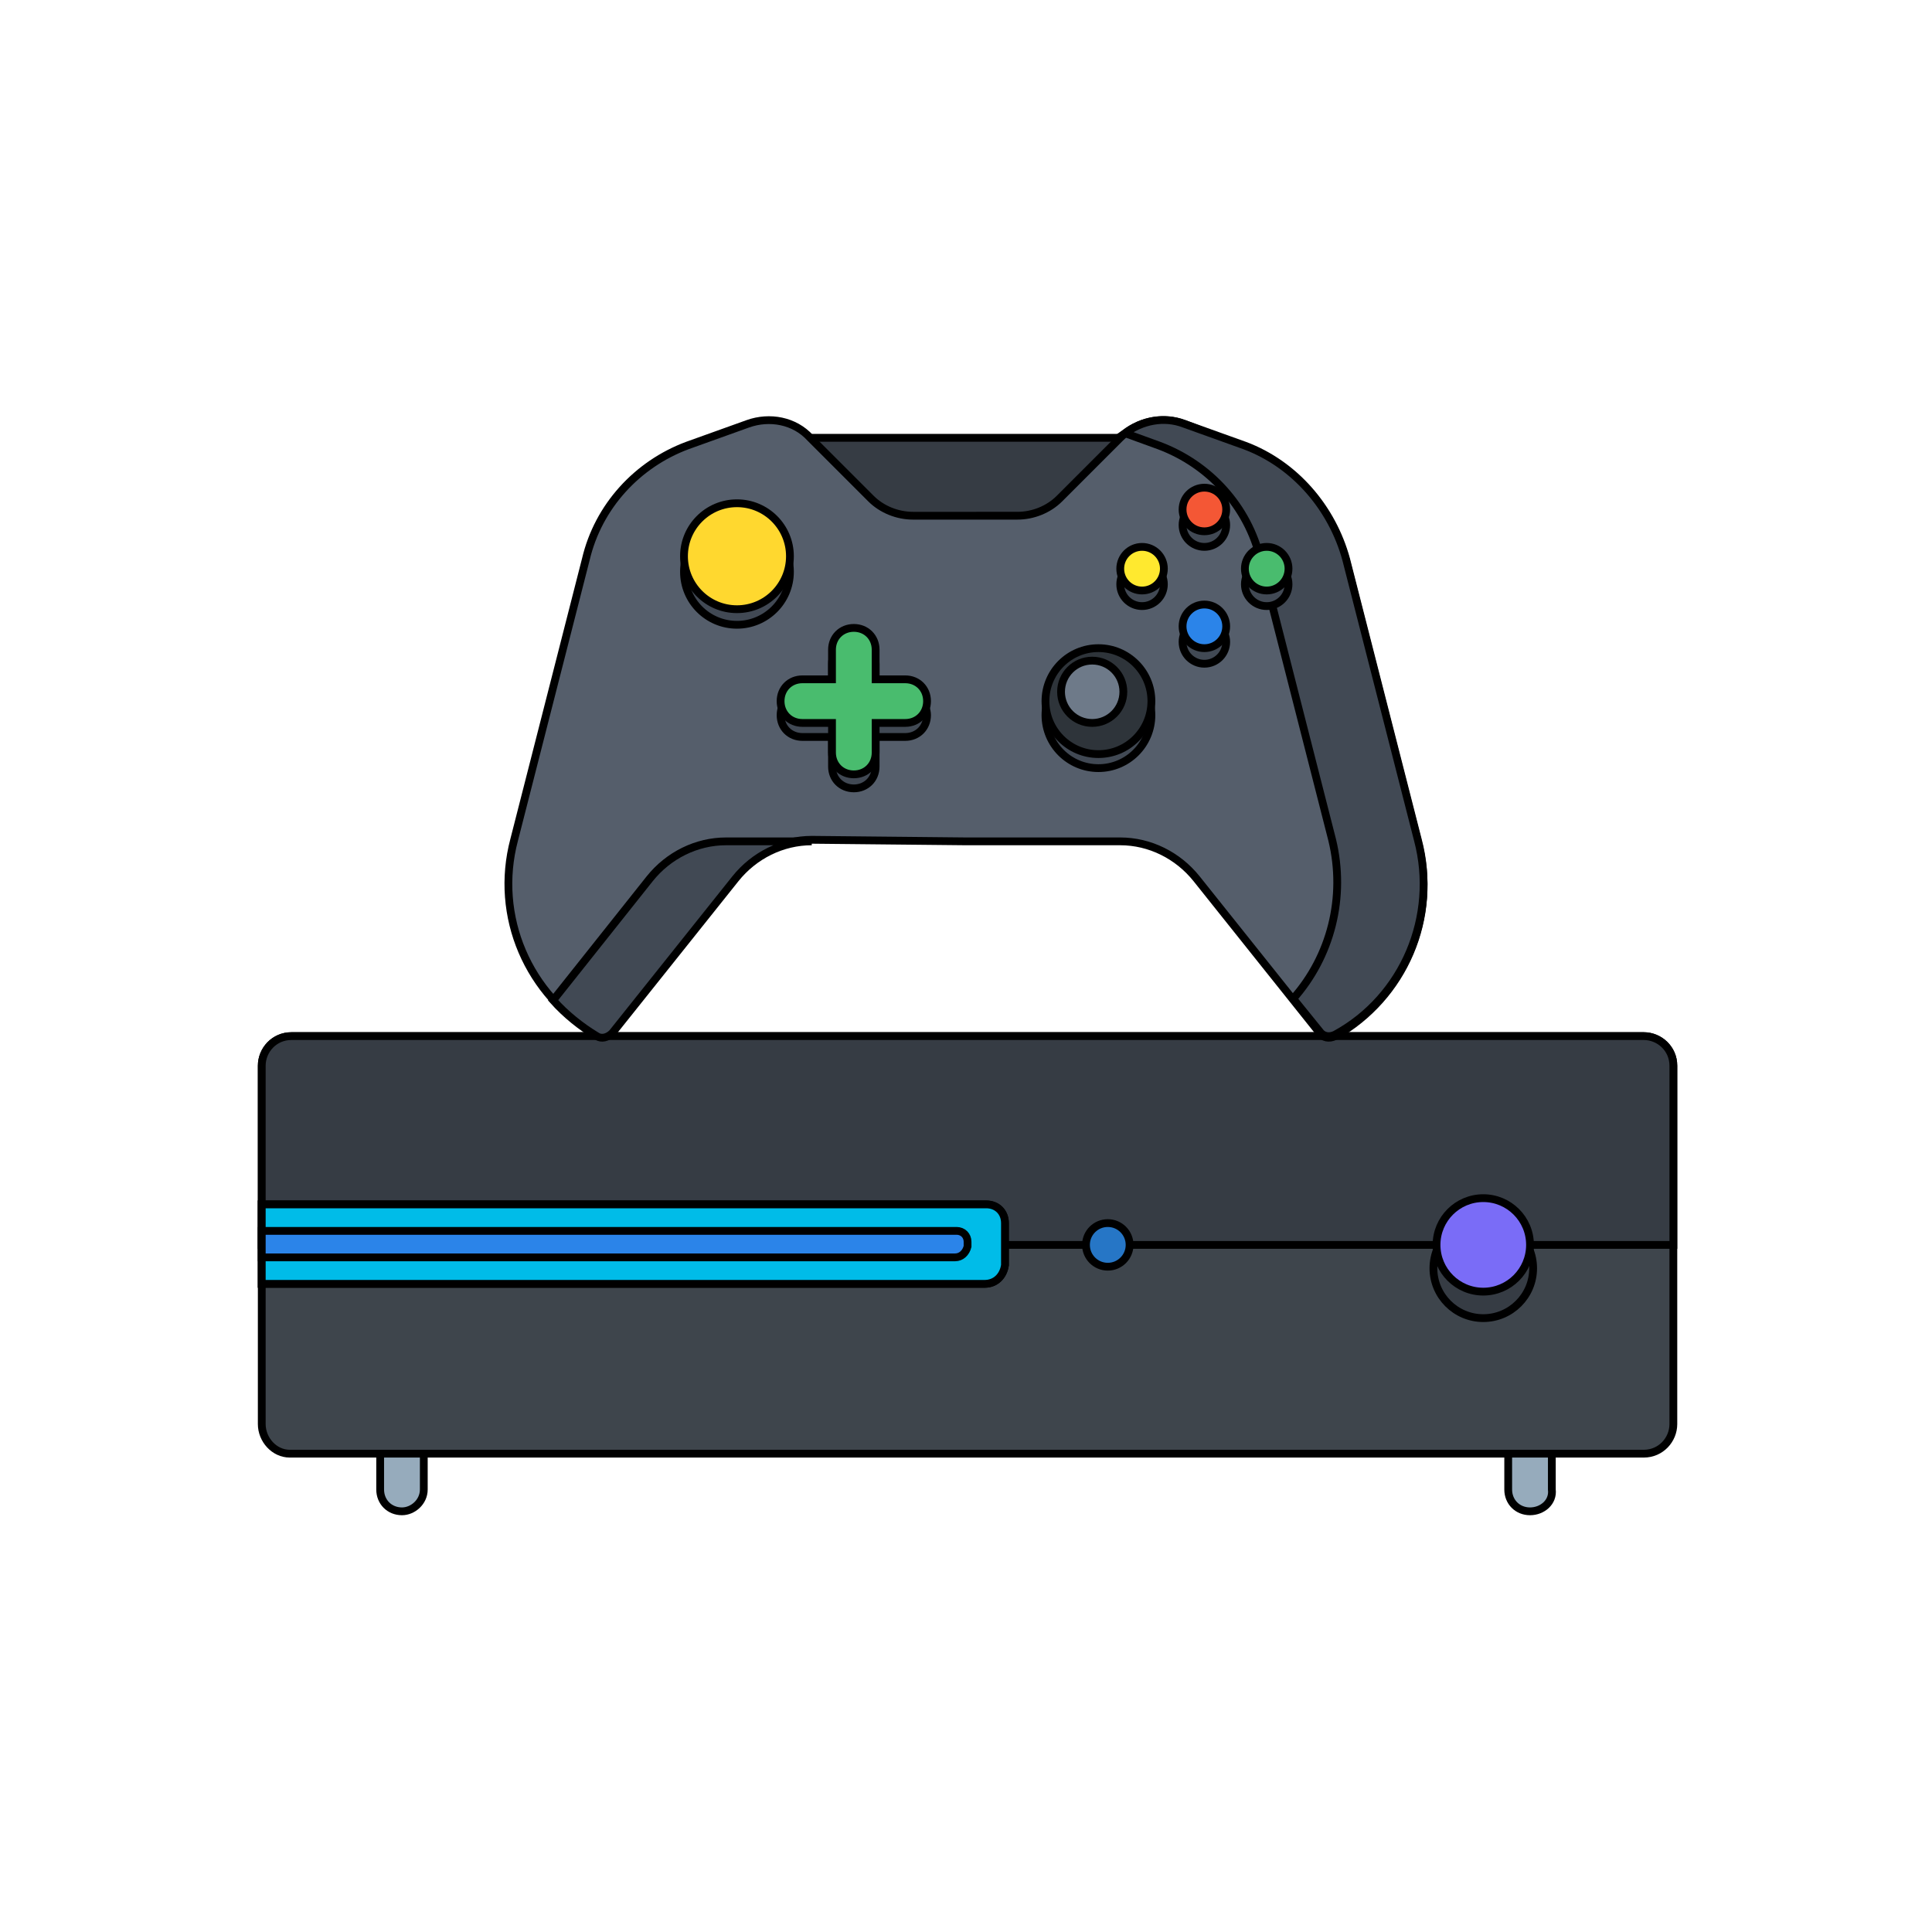
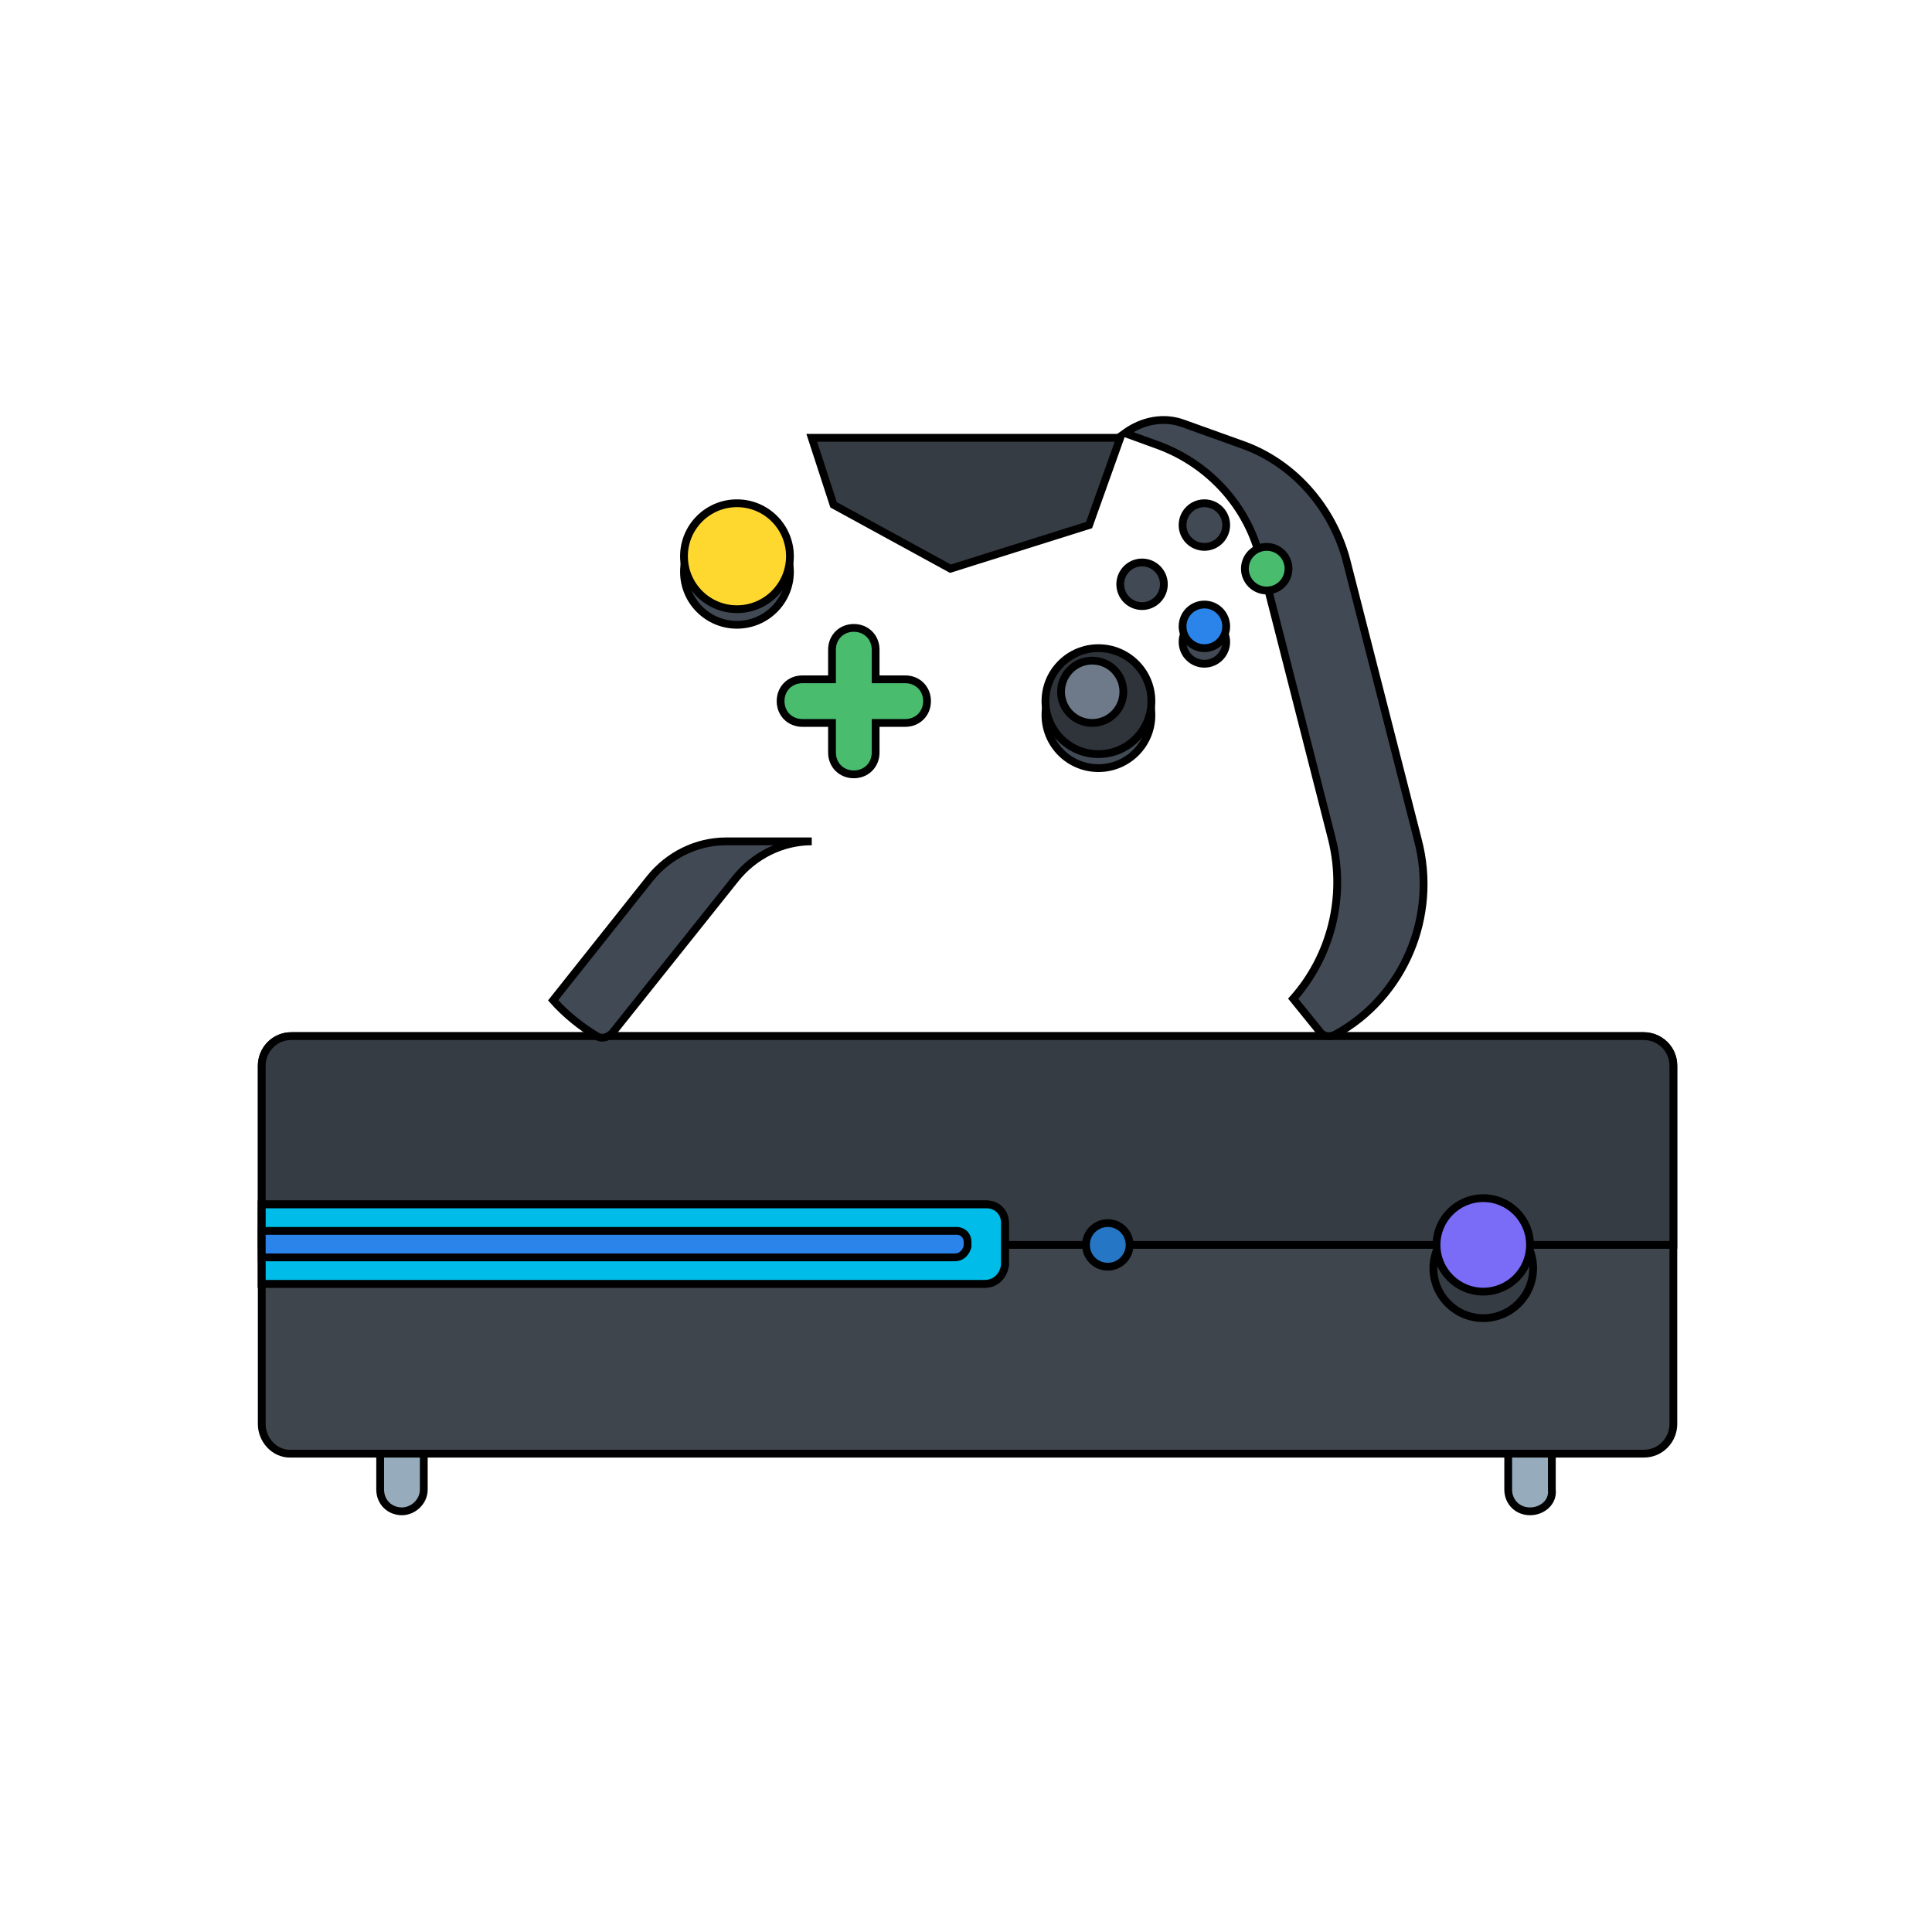
<svg xmlns="http://www.w3.org/2000/svg" version="1.1" id="Layer_1" x="0px" y="0px" viewBox="0 0 124 124" style="enable-background:new 0 0 124 124;" xml:space="preserve">
  <style type="text/css">
	.st0{fill:#96ABBC;stroke:#000000;stroke-width:0.5;stroke-miterlimit:10;}
	.st1{fill:#3E454C;stroke:#000000;stroke-width:0.5;stroke-miterlimit:10;}
	.st2{fill:#363C44;stroke:#000000;stroke-width:0.5;stroke-miterlimit:10;}
	.st3{fill:#FFE92F;stroke:#000000;stroke-width:0.5;stroke-miterlimit:10;}
	.st4{fill:#00BCE8;stroke:#000000;stroke-width:0.5;stroke-miterlimit:10;}
	.st5{fill:#2B84E9;stroke:#000000;stroke-width:0.5;stroke-miterlimit:10;}
	.st6{fill:#2676C6;stroke:#000000;stroke-width:0.5;stroke-miterlimit:10;}
	.st7{fill:#7A6CF7;stroke:#000000;stroke-width:0.5;stroke-miterlimit:10;}
	.st8{fill:#555E6B;stroke:#000000;stroke-width:0.5;stroke-miterlimit:10;}
	.st9{fill:#414954;stroke:#000000;stroke-width:0.5;stroke-miterlimit:10;}
	.st10{fill:#FFD82F;stroke:#000000;stroke-width:0.5;stroke-miterlimit:10;}
	.st11{fill:#2E343A;stroke:#000000;stroke-width:0.5;stroke-miterlimit:10;}
	.st12{fill:#6E7A89;stroke:#000000;stroke-width:0.5;stroke-miterlimit:10;}
	.st13{fill:#F45735;stroke:#000000;stroke-width:0.5;stroke-miterlimit:10;}
	.st14{fill:#49BC6E;stroke:#000000;stroke-width:0.5;stroke-miterlimit:10;}
</style>
  <g>
    <g>
      <path class="st0" d="M25.8,97c-0.8,0-1.4-0.6-1.4-1.4v-2.3c0-0.8,0.6-1.4,1.4-1.4s1.4,0.6,1.4,1.4v2.3C27.2,96.4,26.5,97,25.8,97z    " />
      <path class="st0" d="M98.2,97c-0.8,0-1.4-0.6-1.4-1.4v-2.3c0-0.8,0.6-1.4,1.4-1.4s1.4,0.6,1.4,1.4v2.3C99.7,96.4,99,97,98.2,97z" />
    </g>
    <path class="st1" d="M16.8,91.4v-23c0-1,0.8-1.9,1.9-1.9h86.8c1,0,1.9,0.8,1.9,1.9v23c0,1-0.8,1.9-1.9,1.9H18.6   C17.6,93.3,16.8,92.4,16.8,91.4z" />
    <path class="st2" d="M16.8,79.9V68.4c0-1,0.8-1.9,1.9-1.9h86.8c1,0,1.9,0.8,1.9,1.9v11.5H16.8z" />
    <path class="st3" d="M63.2,82.4H16.8v-5.1h46.5c0.7,0,1.2,0.5,1.2,1.2v2.7C64.4,81.9,63.9,82.4,63.2,82.4z" />
    <path class="st4" d="M63.2,82.4H16.8v-5.1h46.5c0.7,0,1.2,0.5,1.2,1.2v2.7C64.4,81.9,63.9,82.4,63.2,82.4z" />
    <path class="st5" d="M61.3,80.7H16.8v-1.7h44.6c0.4,0,0.7,0.3,0.7,0.7v0.3C62,80.4,61.7,80.7,61.3,80.7z" />
    <circle class="st6" cx="71.1" cy="79.9" r="1.4" />
    <circle class="st2" cx="95.2" cy="81.4" r="3.2" />
    <circle class="st7" cx="95.2" cy="79.9" r="3" />
    <polygon class="st2" points="71.9,28.1 52.1,28.1 53.5,32.4 61,36.5 69.9,33.7  " />
-     <path class="st8" d="M62,54h9.9c1.9,0,3.7,0.9,4.9,2.4l7.9,9.9c0.2,0.3,0.6,0.4,1,0.2l0,0c4.4-2.5,6.6-7.6,5.3-12.5l-4.6-18   c-0.9-3.3-3.3-6.1-6.5-7.3L76,27.2c-1.4-0.5-3-0.2-4.1,0.9L68,32c-0.7,0.7-1.7,1.1-2.7,1.1H62h-3.4c-1,0-2-0.4-2.7-1.1l-3.9-3.9   C51,27,49.4,26.7,48,27.2l-3.9,1.4c-3.2,1.2-5.7,3.9-6.5,7.3l-4.6,18c-1.3,4.9,0.9,10,5.3,12.5l0,0c0.3,0.2,0.7,0.1,1-0.2l7.9-9.9   c1.2-1.5,3-2.4,4.9-2.4L62,54L62,54z" />
    <g>
      <path class="st9" d="M41.7,56.4l-6.2,7.8c0.8,0.9,1.8,1.7,2.8,2.3l0,0c0.3,0.2,0.7,0.1,1-0.2l7.9-9.9c1.2-1.5,3-2.4,4.9-2.4h-5.5    C44.7,54,42.9,54.9,41.7,56.4z" />
      <path class="st9" d="M91,53.9l-4.6-18c-0.9-3.3-3.3-6.1-6.5-7.3L76,27.2c-1.3-0.5-2.7-0.2-3.8,0.6l2.2,0.8    c3.2,1.2,5.7,3.9,6.5,7.3l4.6,18c0.9,3.7-0.1,7.5-2.5,10.2l1.7,2.1c0.2,0.3,0.6,0.4,1,0.2l0,0C90.1,64,92.3,58.8,91,53.9z" />
      <circle class="st9" cx="47.3" cy="36.7" r="3.4" />
      <circle class="st9" cx="70.5" cy="45.9" r="3.4" />
      <circle class="st9" cx="70.1" cy="45.3" r="2" />
      <circle class="st9" cx="77.3" cy="33.7" r="1.4" />
      <circle class="st9" cx="77.3" cy="41.2" r="1.4" />
      <circle class="st9" cx="73.3" cy="37.5" r="1.4" />
-       <circle class="st9" cx="81.3" cy="37.5" r="1.4" />
-       <path class="st9" d="M58.1,44.5h-1.9v-1.9c0-0.8-0.6-1.4-1.4-1.4s-1.4,0.6-1.4,1.4v1.9h-1.9c-0.8,0-1.4,0.6-1.4,1.4    s0.6,1.4,1.4,1.4h1.9v1.9c0,0.8,0.6,1.4,1.4,1.4s1.4-0.6,1.4-1.4v-1.9h1.9c0.8,0,1.4-0.6,1.4-1.4C59.5,45.2,58.9,44.5,58.1,44.5z" />
    </g>
    <circle class="st10" cx="47.3" cy="35.7" r="3.4" />
    <circle class="st11" cx="70.5" cy="45" r="3.4" />
    <circle class="st12" cx="70.1" cy="44.4" r="2" />
-     <circle class="st13" cx="77.3" cy="32.7" r="1.4" />
    <circle class="st5" cx="77.3" cy="40.2" r="1.4" />
-     <circle class="st3" cx="73.3" cy="36.5" r="1.4" />
    <g>
      <circle class="st14" cx="81.3" cy="36.5" r="1.4" />
      <path class="st14" d="M58.1,43.6h-1.9v-1.9c0-0.8-0.6-1.4-1.4-1.4s-1.4,0.6-1.4,1.4v1.9h-1.9c-0.8,0-1.4,0.6-1.4,1.4    c0,0.8,0.6,1.4,1.4,1.4h1.9v1.9c0,0.8,0.6,1.4,1.4,1.4s1.4-0.6,1.4-1.4v-1.9h1.9c0.8,0,1.4-0.6,1.4-1.4    C59.5,44.2,58.9,43.6,58.1,43.6z" />
    </g>
  </g>
</svg>